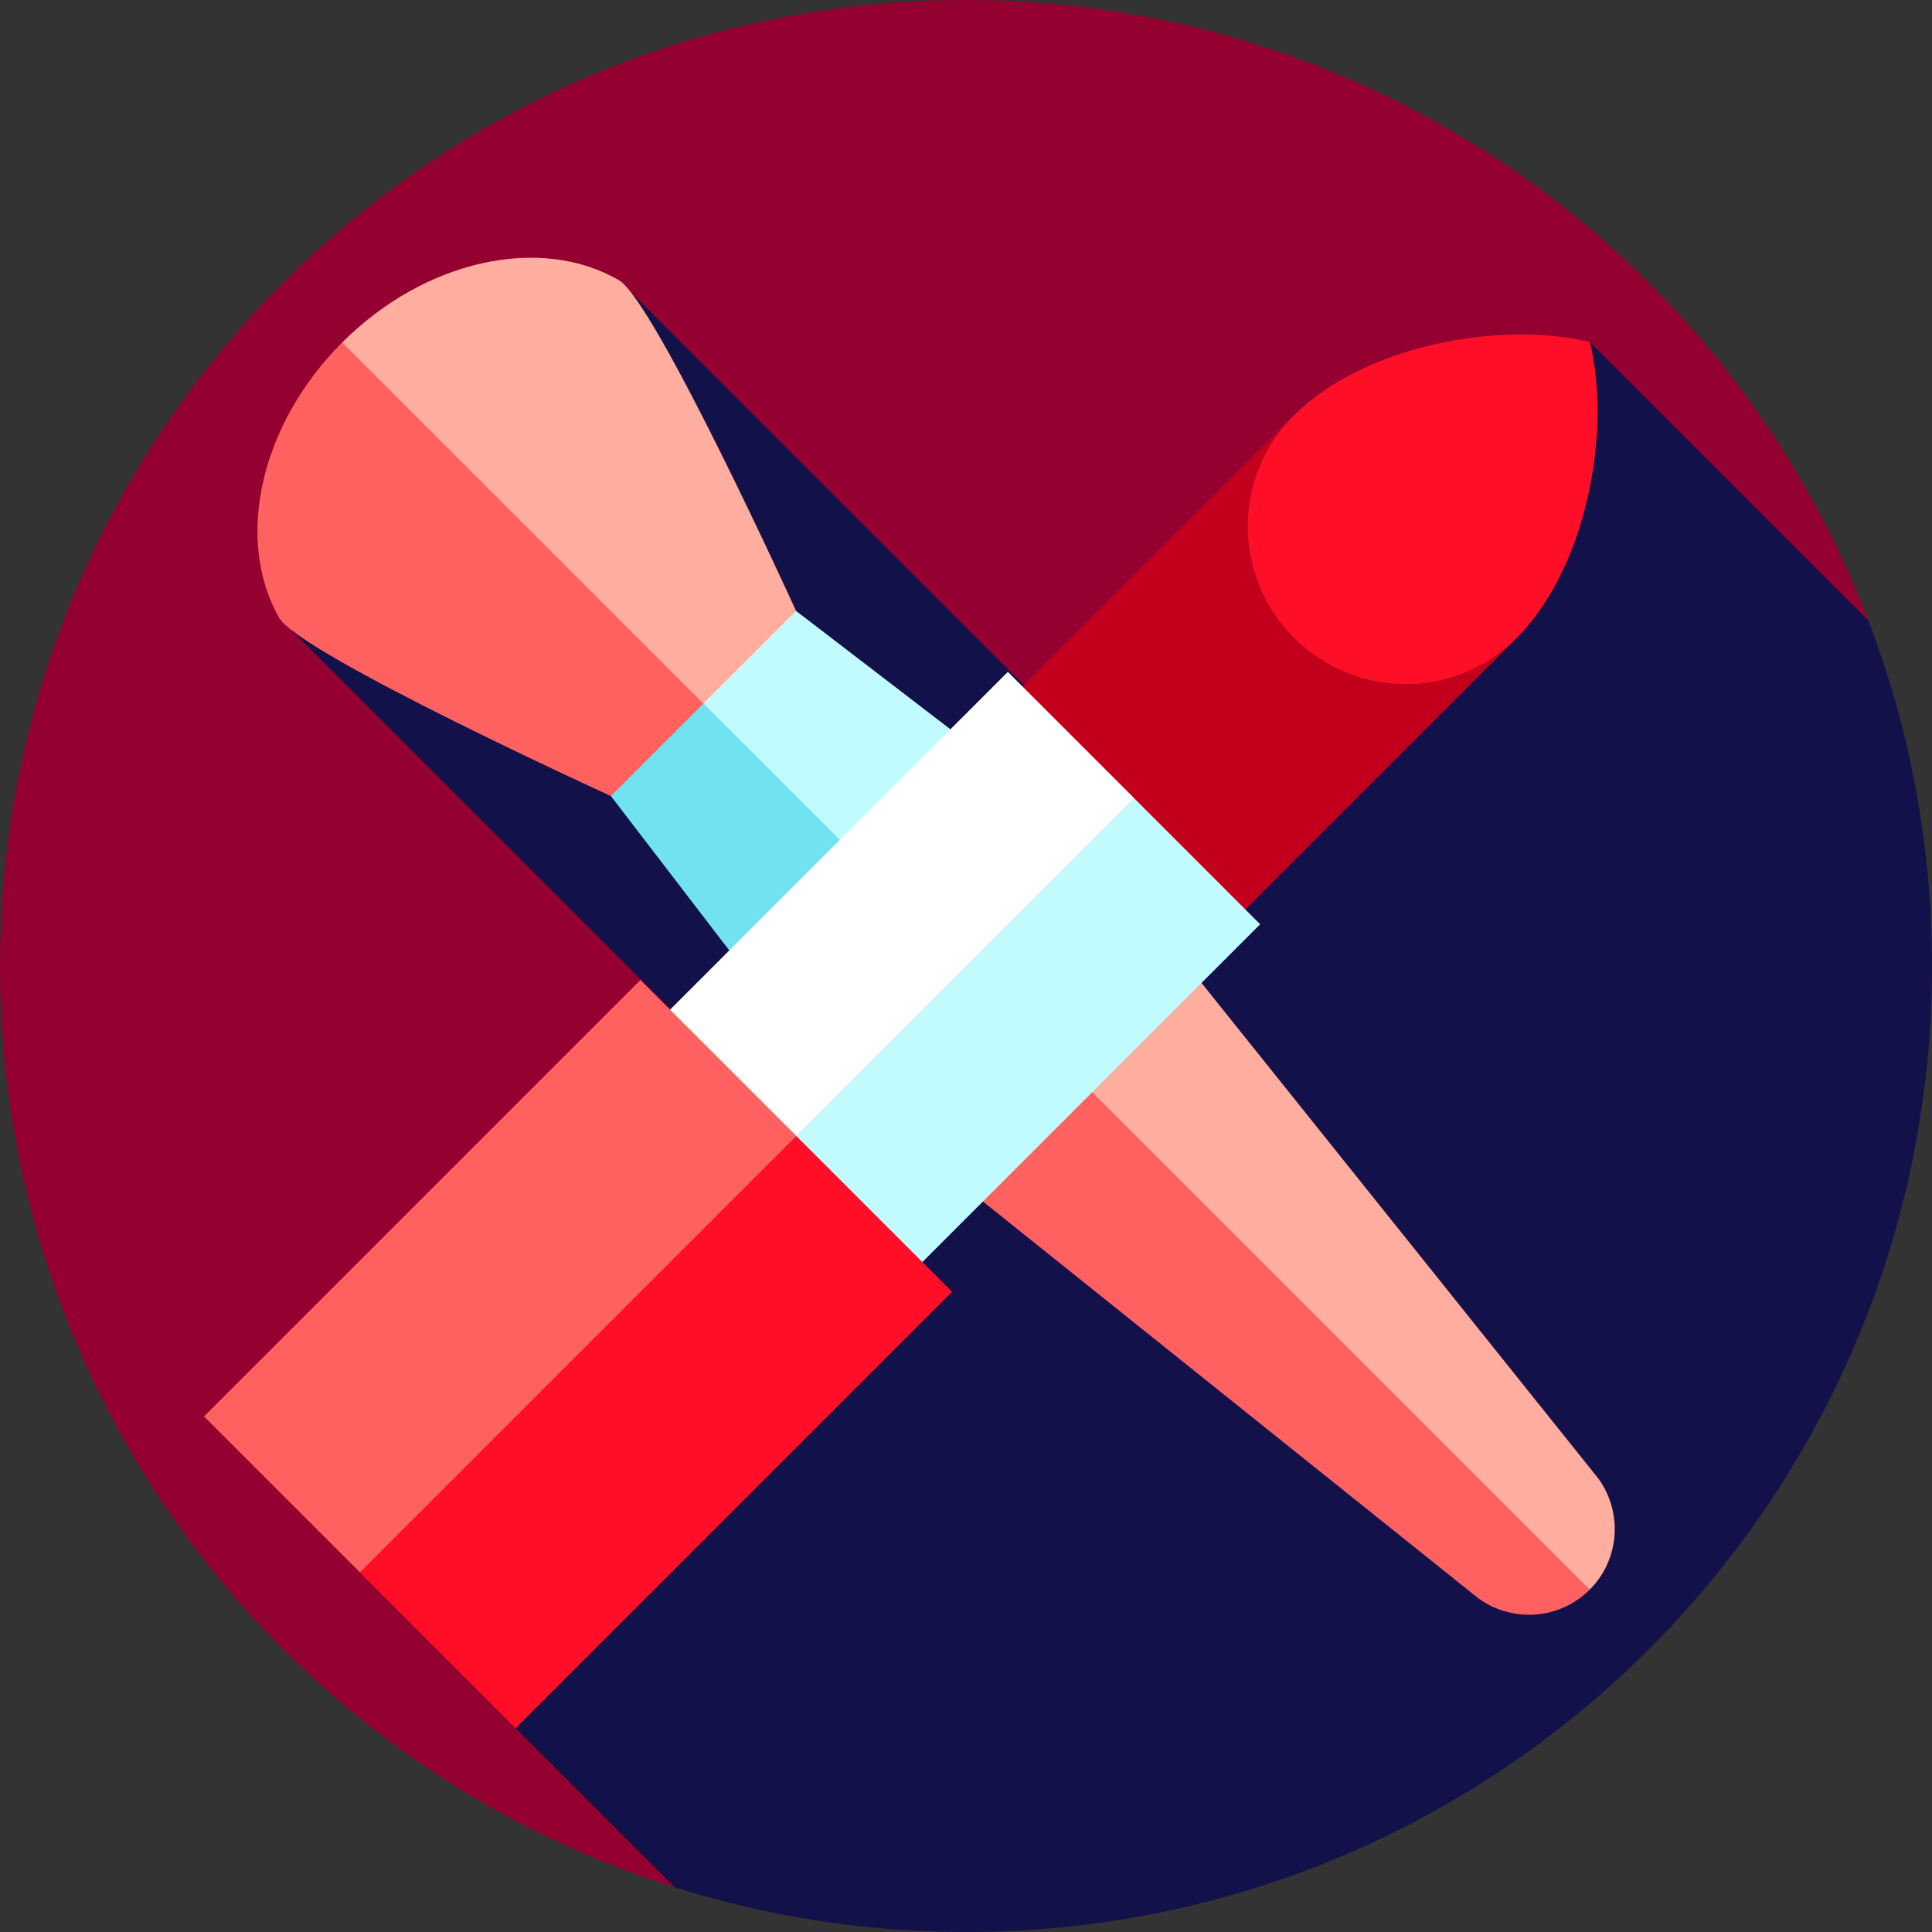
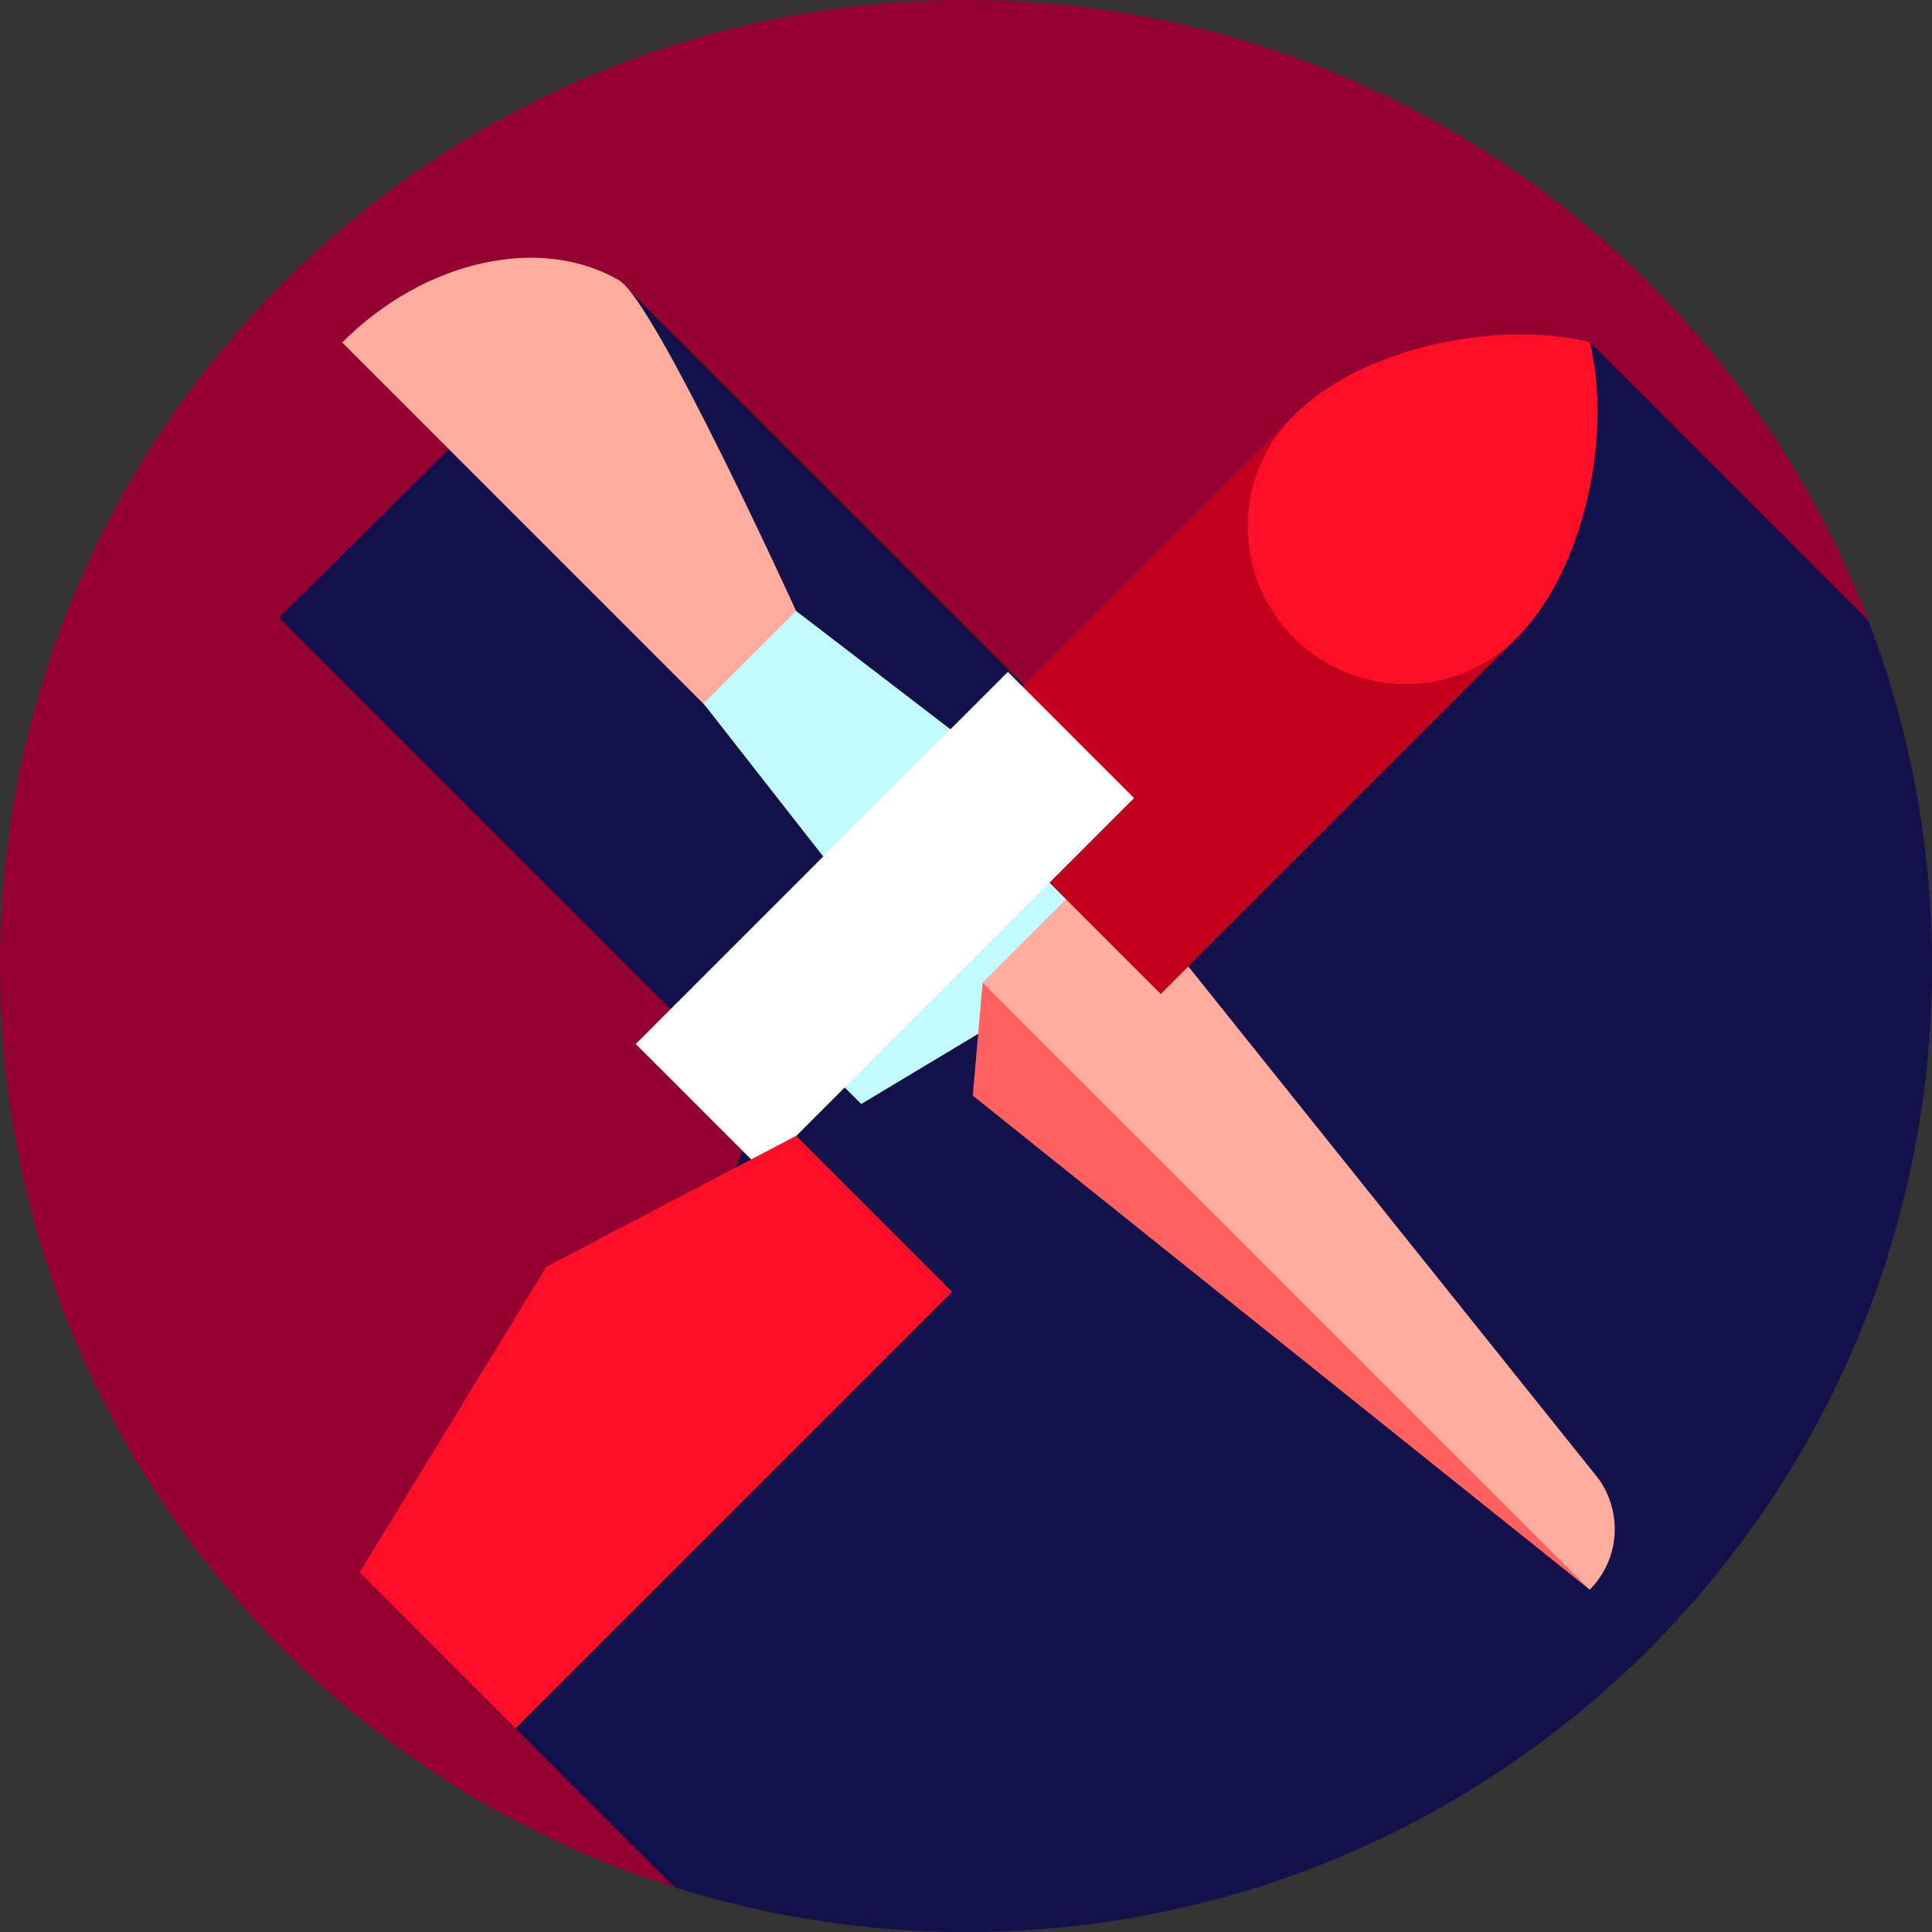
<svg xmlns="http://www.w3.org/2000/svg" version="1.1" id="Layer_1" viewBox="0 0 460 460" xml:space="preserve">
  <rect x="0" y="0" width="460" height="460" fill="#333333" stroke="none" />
  <g>
    <path style="fill:#940030;" d="M230,0C102.974,0,0,102.975,0,230c0,102.85,67.508,189.932,160.63,219.354l284.231-301.593   C411.768,61.353,328.049,0,230,0z" />
    <path style="fill:#121149;" d="M460,230c0-28.979-5.374-56.698-15.156-82.236L378.54,81.46L276.152,195.502l-128.78-128.78   l-80.924,80.36l115.046,115.046l-58.726,149.351l37.865,37.865C182.522,456.26,205.823,460,230,460   C357.025,460,460,357.025,460,230z" />
-     <path style="fill:#FF6161;" d="M181.914,167.533l-36.458,22.005c0,0-74.138-33.857-79.009-42.456   c-10.457-18.421-4.755-45.759,15.024-65.538L181.914,167.533z" />
    <path style="fill:#FFAD9E;" d="M189.538,145.456l-14.851,29.304L81.472,81.543c19.909-19.909,47.486-25.561,65.899-14.822   C155.978,71.73,189.538,145.456,189.538,145.456z" />
    <polygon style="fill:#C2FBFF;" points="248.414,190.6 219.507,233.96 167.497,167.497 189.538,145.456  " />
-     <polygon style="fill:#71E2F0;" points="226.734,226.733 190.601,248.413 145.456,189.538 167.497,167.497  " />
    <polygon style="fill:#C2FBFF;" points="262.863,205.05 241.184,241.183 205.05,262.863 190.597,248.41 248.41,190.597  " />
-     <path style="fill:#FF6161;" d="M233.96,233.96l52.06,37.607l92.472,106.925c-7.241,7.241-18.551,7.884-26.558,2.016   l-146.88-117.642L233.96,233.96z" />
+     <path style="fill:#FF6161;" d="M233.96,233.96l52.06,37.607l92.472,106.925l-146.88-117.642L233.96,233.96z" />
    <path style="fill:#FFAD9E;" d="M378.493,378.492L233.96,233.96l28.906-28.906c0,0,117.642,146.881,117.62,146.888   C386.377,359.941,385.734,371.251,378.493,378.492z" />
    <path style="fill:#C2001B;" d="M307.949,99.018l-84.608,84.608l53.033,53.033l84.608-84.608   c-14.554,14.554-38.23,14.483-52.873-0.16C293.466,137.248,293.395,113.572,307.949,99.018z" />
    <path style="fill:#FF0F27;" d="M378.54,81.46c-21.301-5.22-53.815,0.782-70.591,17.558c-14.554,14.554-14.483,38.23,0.16,52.873   c14.643,14.643,38.319,14.714,52.873,0.16C377.759,135.274,383.76,102.761,378.54,81.46z" />
-     <polygon style="fill:#C2FBFF;" points="300.039,220.065 211.424,308.68 167.23,264.486 269.987,190.013  " />
    <rect x="147.991" y="198.044" transform="matrix(-0.707 0.707 -0.707 -0.707 514.667 225.405)" style="fill:#FFFFFF;" width="125.319" height="42.5" />
    <polygon style="fill:#FF0F27;" points="226.685,307.561 122.767,411.479 85.644,374.356 130.086,301.63 189.562,270.438  " />
-     <rect x="45.559" y="277.584" transform="matrix(-0.707 0.707 -0.707 -0.707 418.056 434.504)" style="fill:#FF6161;" width="146.961" height="52.499" />
  </g>
</svg>